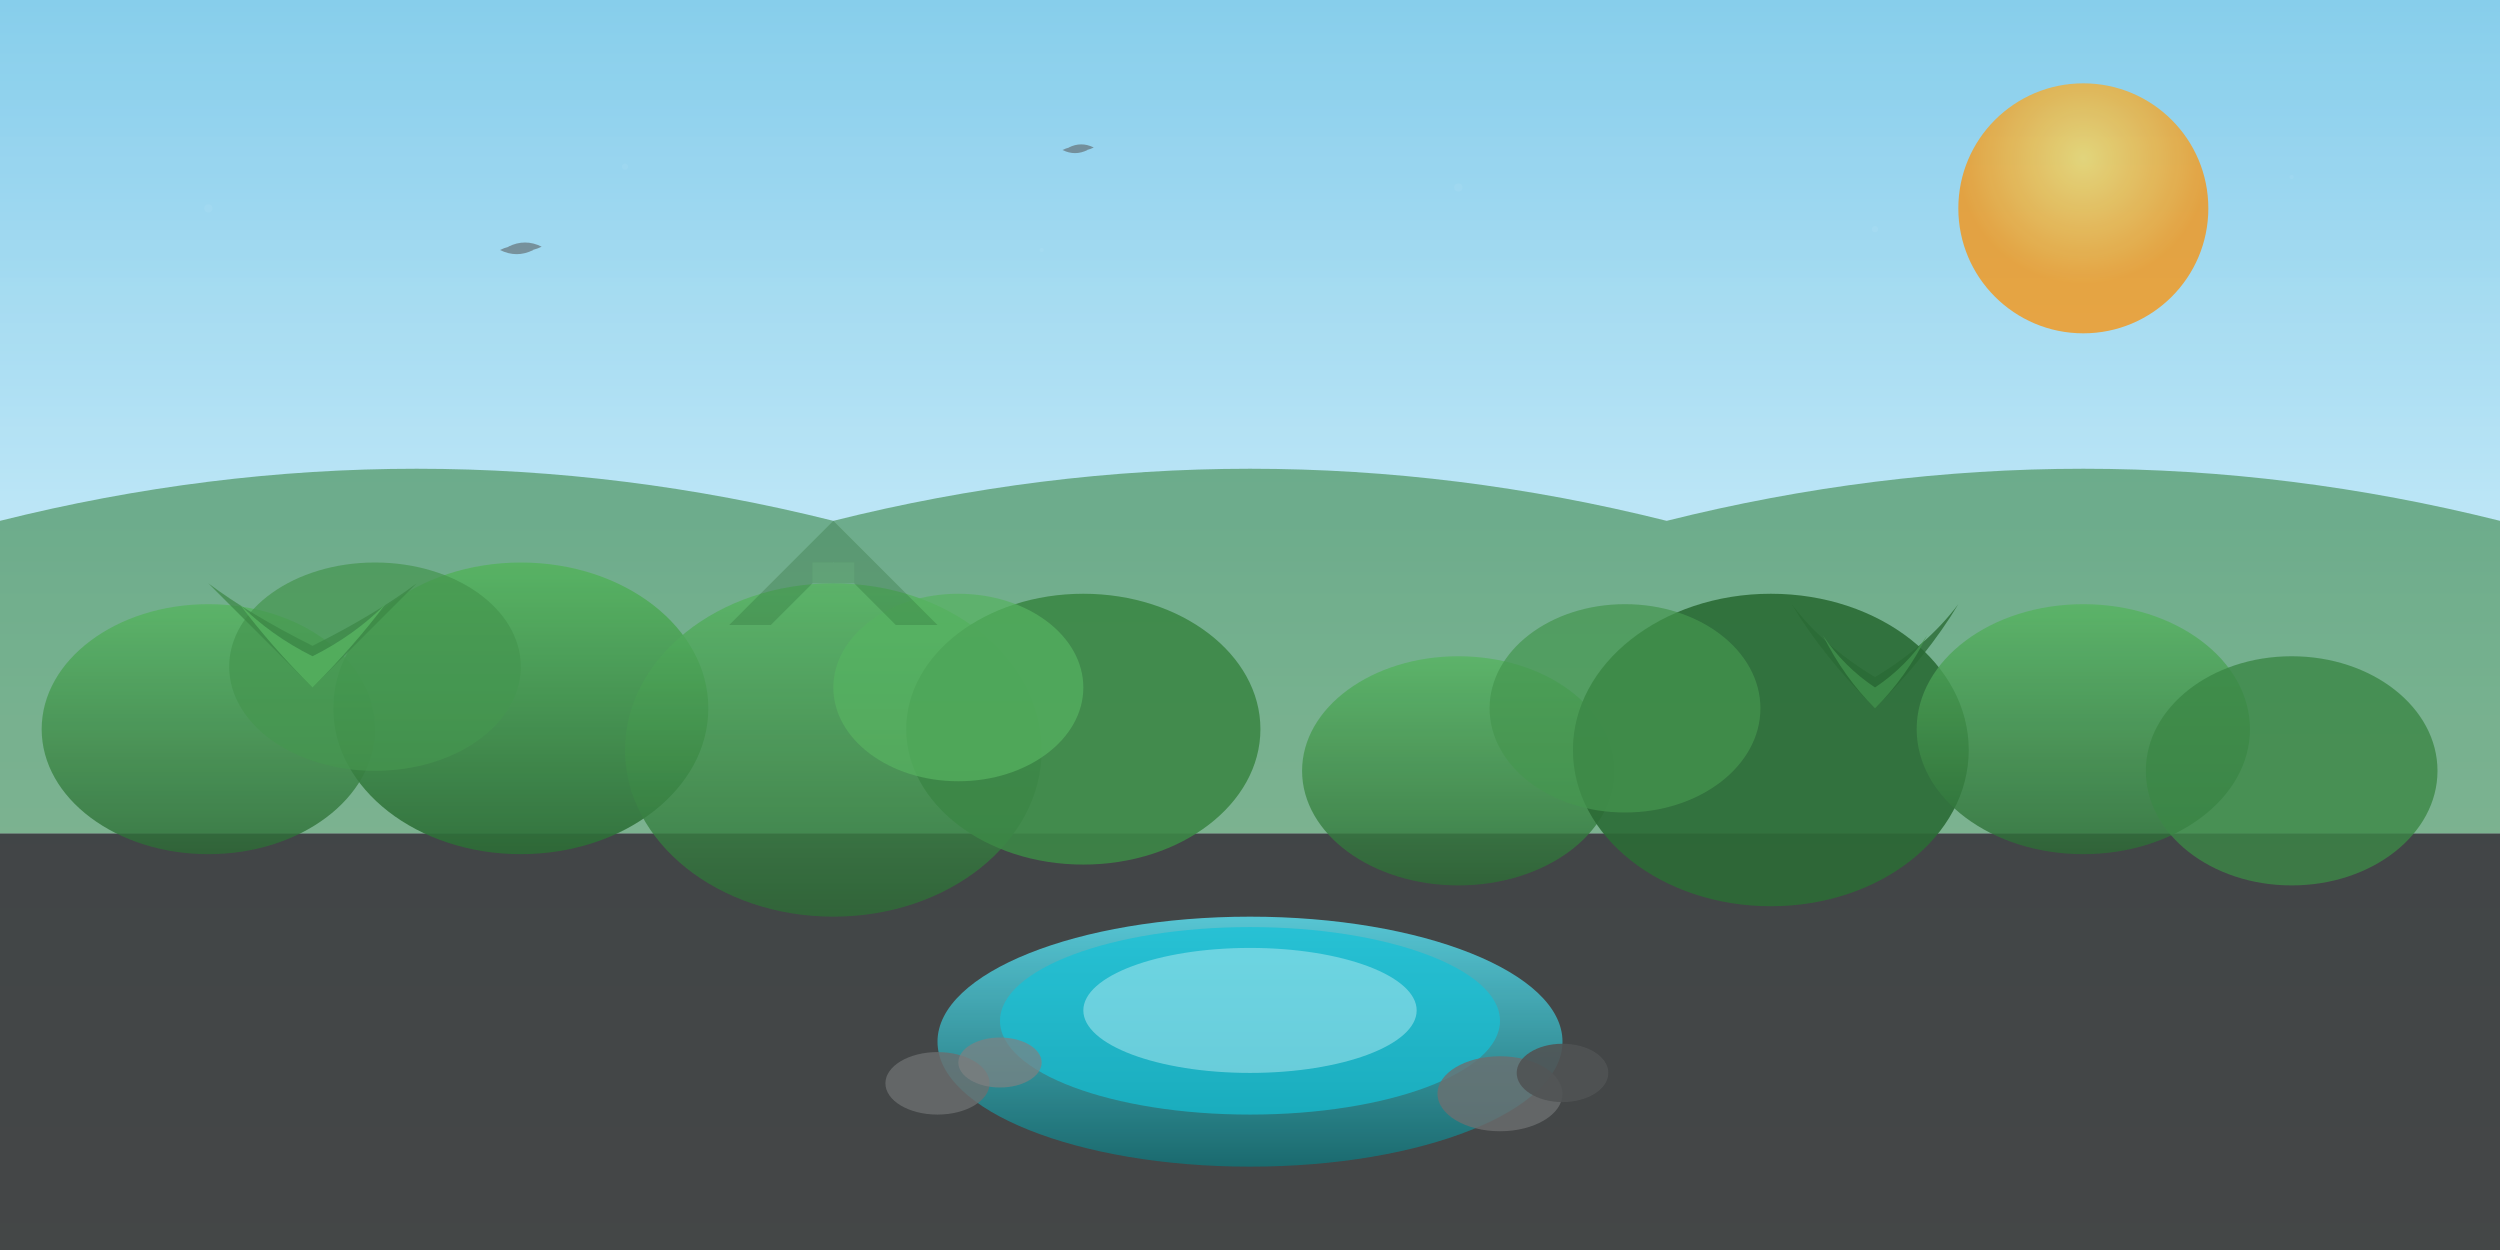
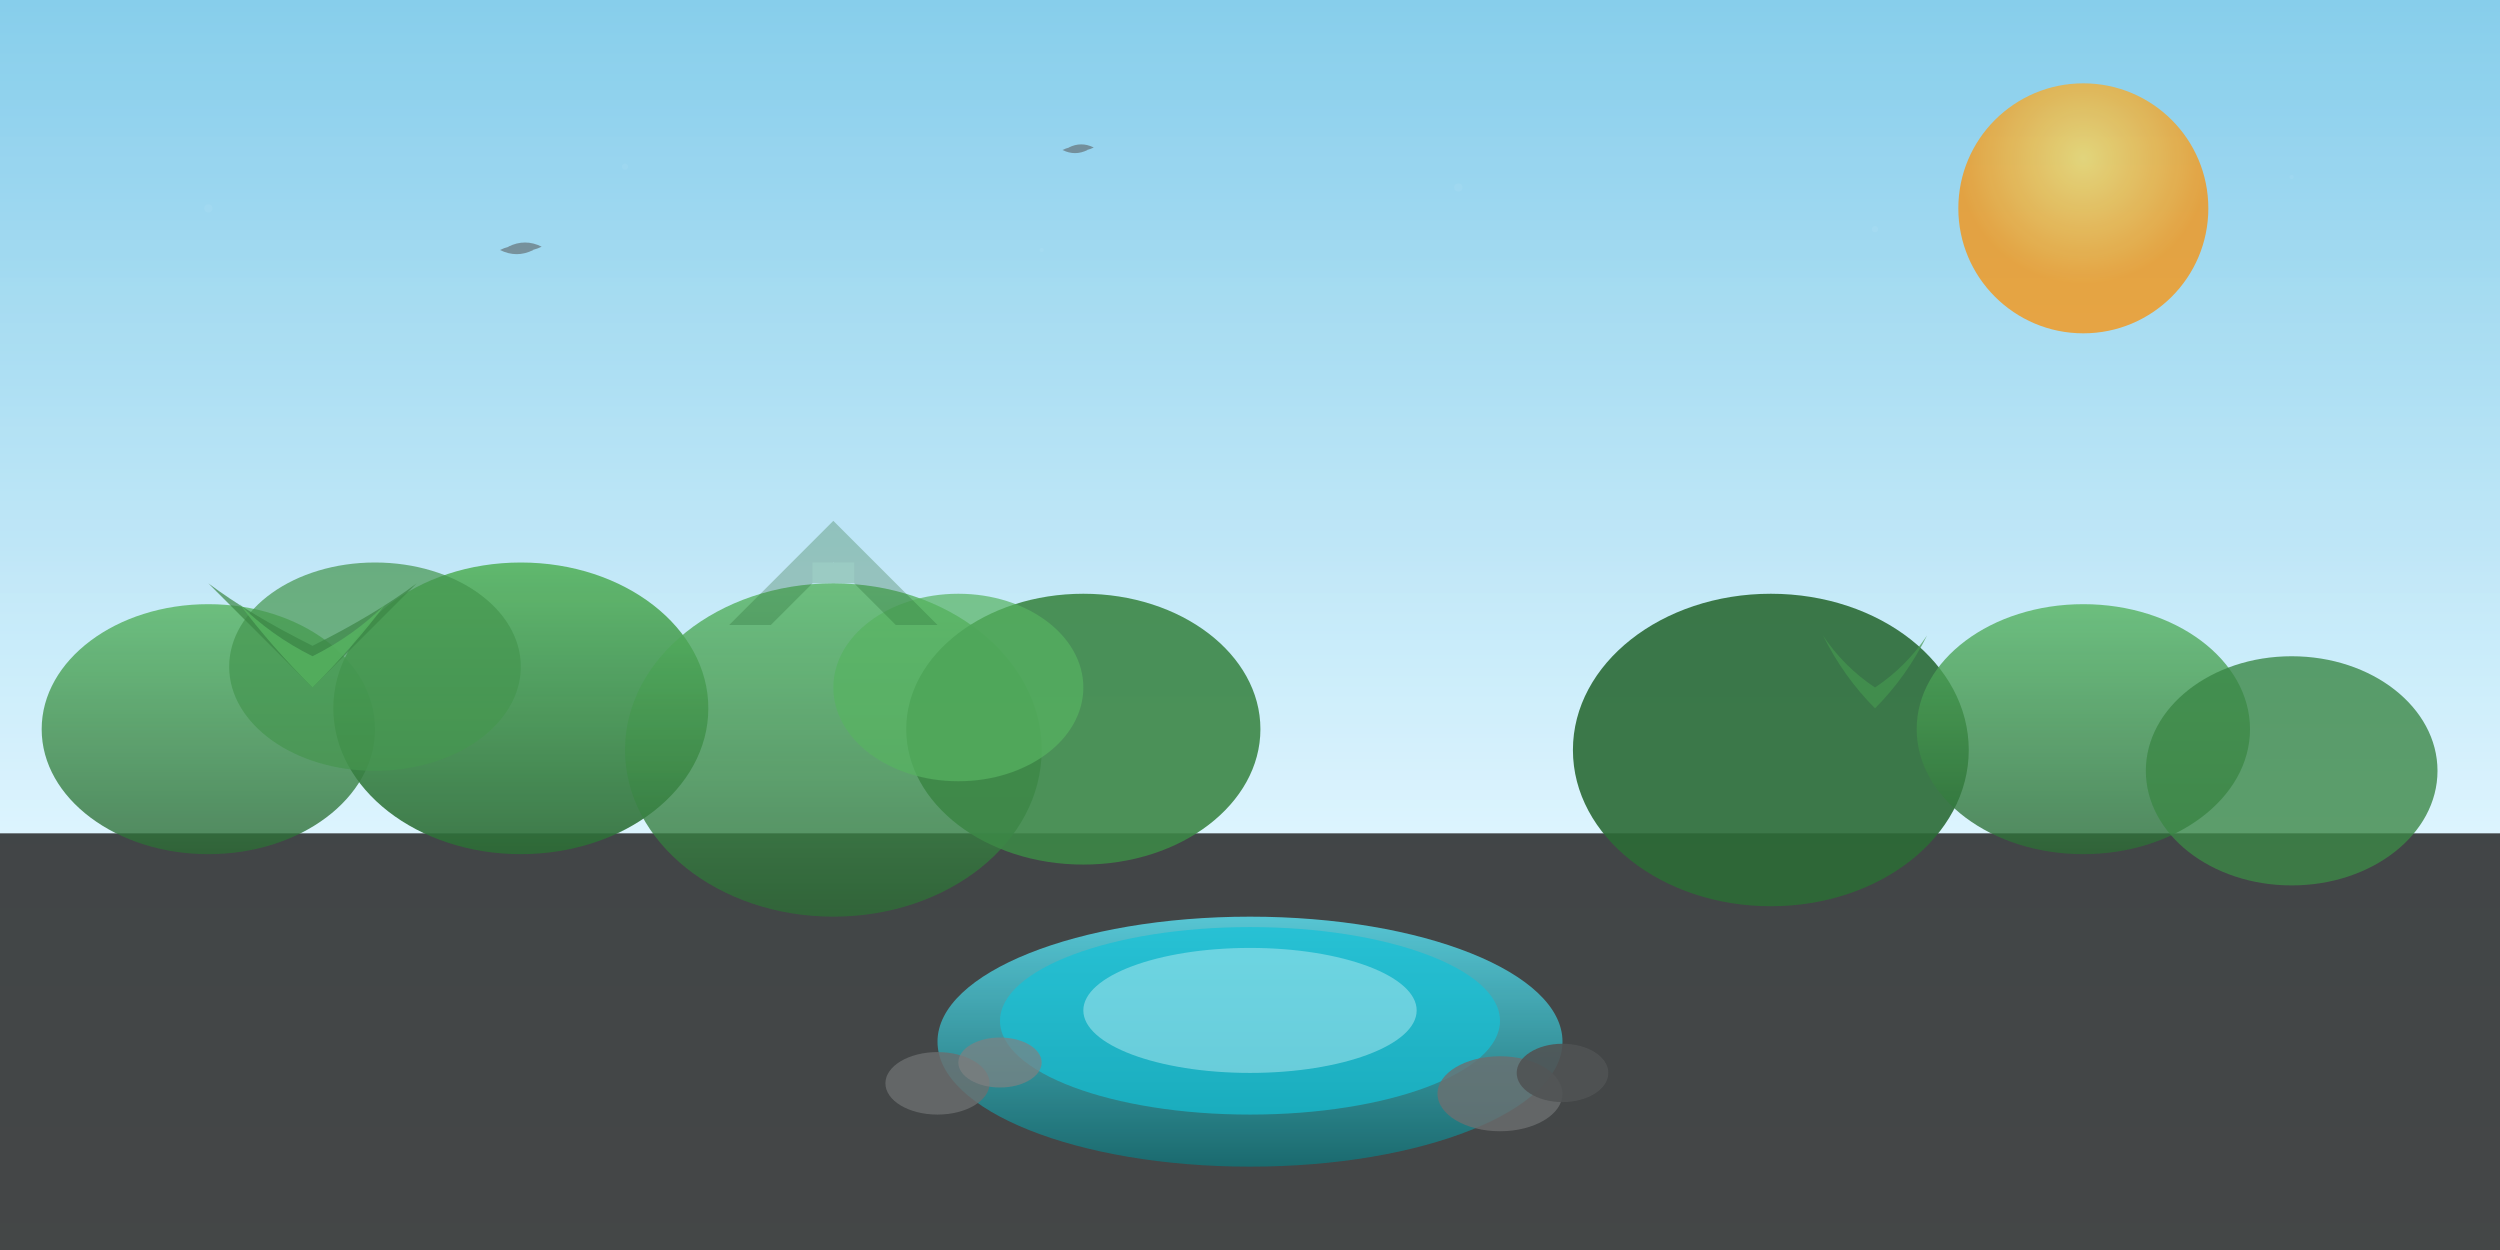
<svg xmlns="http://www.w3.org/2000/svg" viewBox="0 0 1200 600" width="1200" height="600">
  <rect x="0" y="0" width="1200" height="600" fill="#333333" stroke="none" />
  <defs>
    <linearGradient id="skyGradient" x1="0%" y1="0%" x2="0%" y2="100%">
      <stop offset="0%" style="stop-color:#87CEEB" />
      <stop offset="100%" style="stop-color:#E0F6FF" />
    </linearGradient>
    <linearGradient id="waterGradient" x1="0%" y1="0%" x2="0%" y2="100%">
      <stop offset="0%" style="stop-color:#4DD0E1" />
      <stop offset="100%" style="stop-color:#006064" />
    </linearGradient>
    <linearGradient id="jungleGradient" x1="0%" y1="0%" x2="0%" y2="100%">
      <stop offset="0%" style="stop-color:#4CAF50" />
      <stop offset="100%" style="stop-color:#1B5E20" />
    </linearGradient>
    <radialGradient id="sunGradient" cx="50%" cy="30%">
      <stop offset="0%" style="stop-color:#FFD54F" />
      <stop offset="100%" style="stop-color:#FF8F00" />
    </radialGradient>
  </defs>
  <rect width="1200" height="400" fill="url(#skyGradient)" />
  <circle cx="1000" cy="100" r="60" fill="url(#sunGradient)" opacity="0.8" />
-   <path d="M0,250 Q200,200 400,250 Q600,200 800,250 Q1000,200 1200,250 L1200,400 L0,400 Z" fill="#2E7D32" opacity="0.6" />
  <ellipse cx="100" cy="350" rx="80" ry="60" fill="url(#jungleGradient)" opacity="0.8" />
  <ellipse cx="250" cy="340" rx="90" ry="70" fill="url(#jungleGradient)" opacity="0.9" />
  <ellipse cx="180" cy="320" rx="70" ry="50" fill="#388E3C" opacity="0.7" />
  <ellipse cx="400" cy="360" rx="100" ry="80" fill="url(#jungleGradient)" opacity="0.8" />
  <ellipse cx="520" cy="350" rx="85" ry="65" fill="#2E7D32" opacity="0.9" />
  <ellipse cx="460" cy="330" rx="60" ry="45" fill="#4CAF50" opacity="0.7" />
-   <ellipse cx="700" cy="370" rx="75" ry="55" fill="url(#jungleGradient)" opacity="0.8" />
  <ellipse cx="850" cy="360" rx="95" ry="75" fill="#1B5E20" opacity="0.9" />
-   <ellipse cx="780" cy="340" rx="65" ry="50" fill="#388E3C" opacity="0.7" />
  <ellipse cx="1000" cy="350" rx="80" ry="60" fill="url(#jungleGradient)" opacity="0.8" />
  <ellipse cx="1100" cy="370" rx="70" ry="55" fill="#2E7D32" opacity="0.8" />
  <ellipse cx="600" cy="500" rx="150" ry="60" fill="url(#waterGradient)" opacity="0.9" />
  <ellipse cx="600" cy="490" rx="120" ry="45" fill="#00BCD4" opacity="0.7" />
  <ellipse cx="600" cy="485" rx="80" ry="30" fill="#B2EBF2" opacity="0.5" />
  <ellipse cx="450" cy="520" rx="25" ry="15" fill="#616161" opacity="0.8" />
  <ellipse cx="480" cy="510" rx="20" ry="12" fill="#757575" opacity="0.7" />
  <ellipse cx="720" cy="525" rx="30" ry="18" fill="#616161" opacity="0.8" />
  <ellipse cx="750" cy="515" rx="22" ry="14" fill="#424242" opacity="0.9" />
  <g transform="translate(150,280)">
    <path d="M0,50 Q-30,20 -50,0 Q-30,15 0,30 Q30,15 50,0 Q30,20 0,50" fill="#2E7D32" opacity="0.7" />
    <path d="M0,50 Q-20,30 -35,10 Q-20,25 0,35 Q20,25 35,10 Q20,30 0,50" fill="#4CAF50" opacity="0.8" />
  </g>
  <g transform="translate(900,300)">
-     <path d="M0,40 Q-25,15 -40,-10 Q-25,10 0,25 Q25,10 40,-10 Q25,15 0,40" fill="#1B5E20" opacity="0.8" />
    <path d="M0,40 Q-15,25 -25,5 Q-15,20 0,30 Q15,20 25,5 Q15,25 0,40" fill="#388E3C" opacity="0.7" />
  </g>
  <g fill="#555555" opacity="0.6">
    <path d="M300,150 Q310,145 320,150 Q310,155 300,150" transform="scale(0.8)" />
    <path d="M305,148 Q315,143 325,148 Q315,153 305,148" transform="scale(0.8)" />
    <path d="M850,120 Q860,115 870,120 Q860,125 850,120" transform="scale(0.6)" />
    <path d="M855,118 Q865,113 875,118 Q865,123 855,118" transform="scale(0.6)" />
  </g>
  <g transform="translate(350,200)" opacity="0.3">
    <path d="M0,100 L50,50 L100,100 L80,100 L50,70 L20,100 Z" fill="#1B5E20" />
    <rect x="40" y="70" width="20" height="10" fill="#2E7D32" />
  </g>
  <rect width="1200" height="600" fill="url(#skyGradient)" opacity="0.1" />
  <g opacity="0.05">
    <circle cx="100" cy="100" r="2" fill="#FFFFFF" />
    <circle cx="300" cy="80" r="1.5" fill="#FFFFFF" />
    <circle cx="500" cy="120" r="1" fill="#FFFFFF" />
    <circle cx="700" cy="90" r="2" fill="#FFFFFF" />
    <circle cx="900" cy="110" r="1.5" fill="#FFFFFF" />
    <circle cx="1100" cy="85" r="1" fill="#FFFFFF" />
  </g>
</svg>